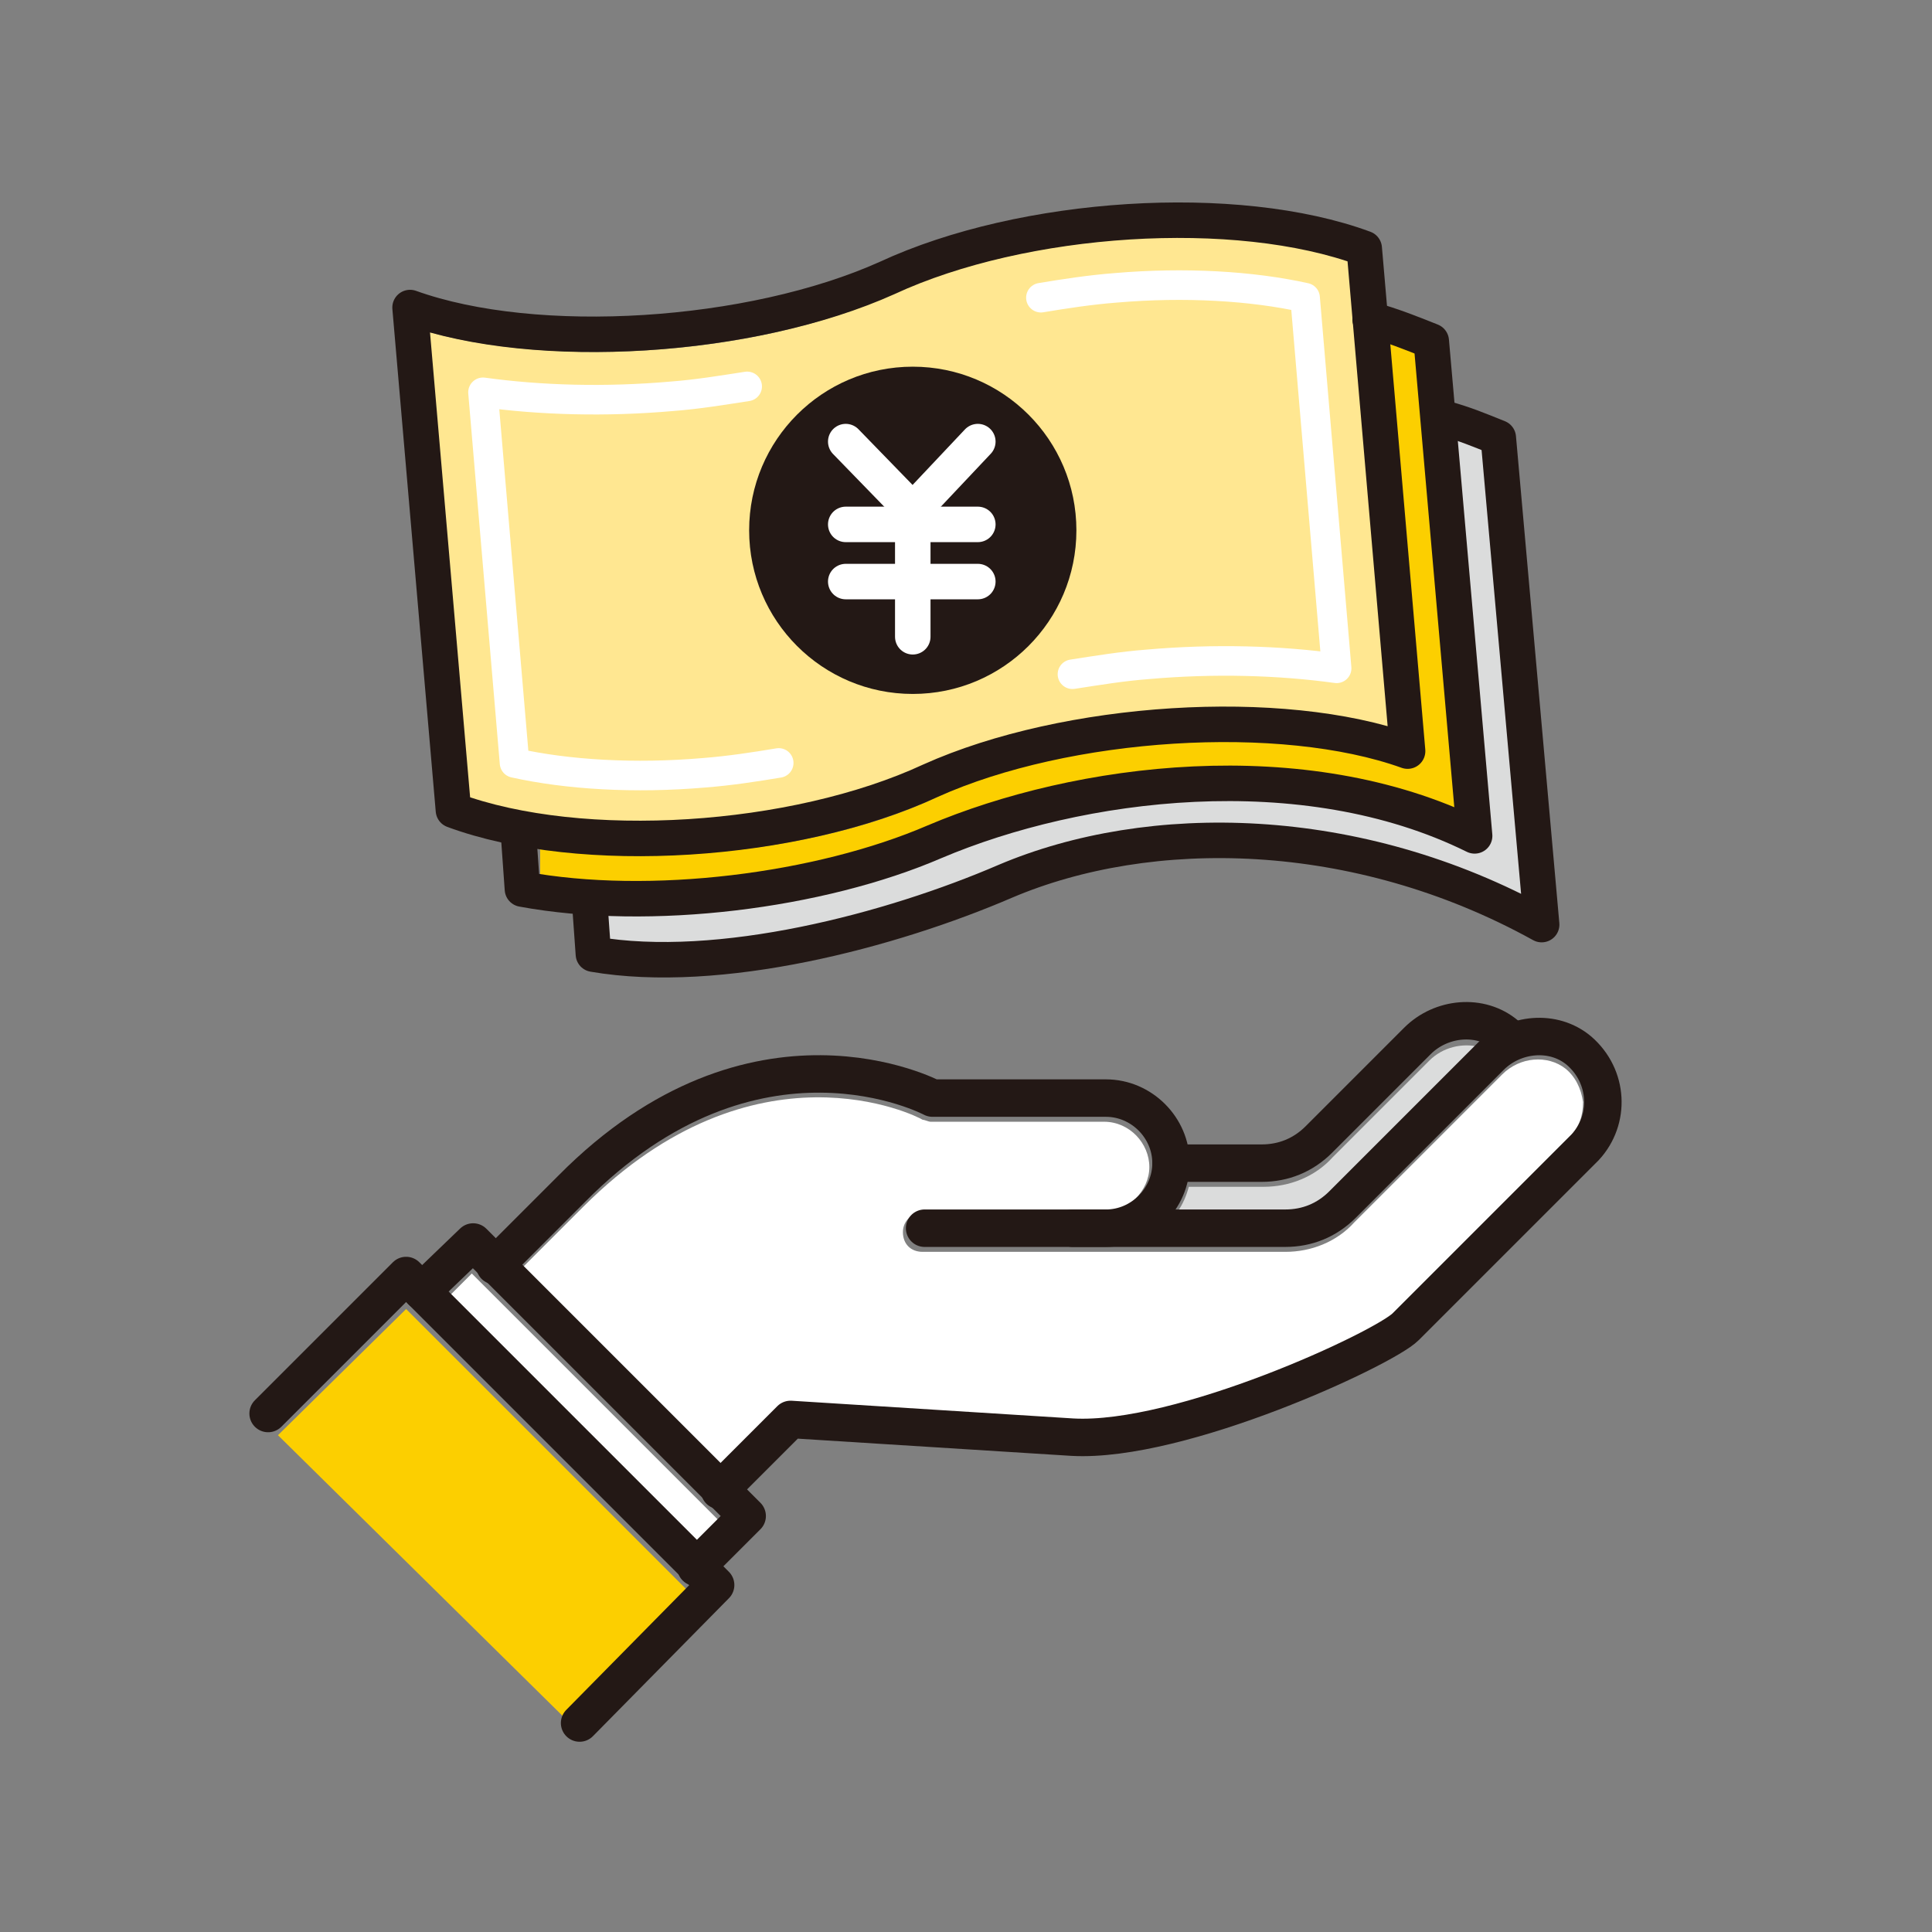
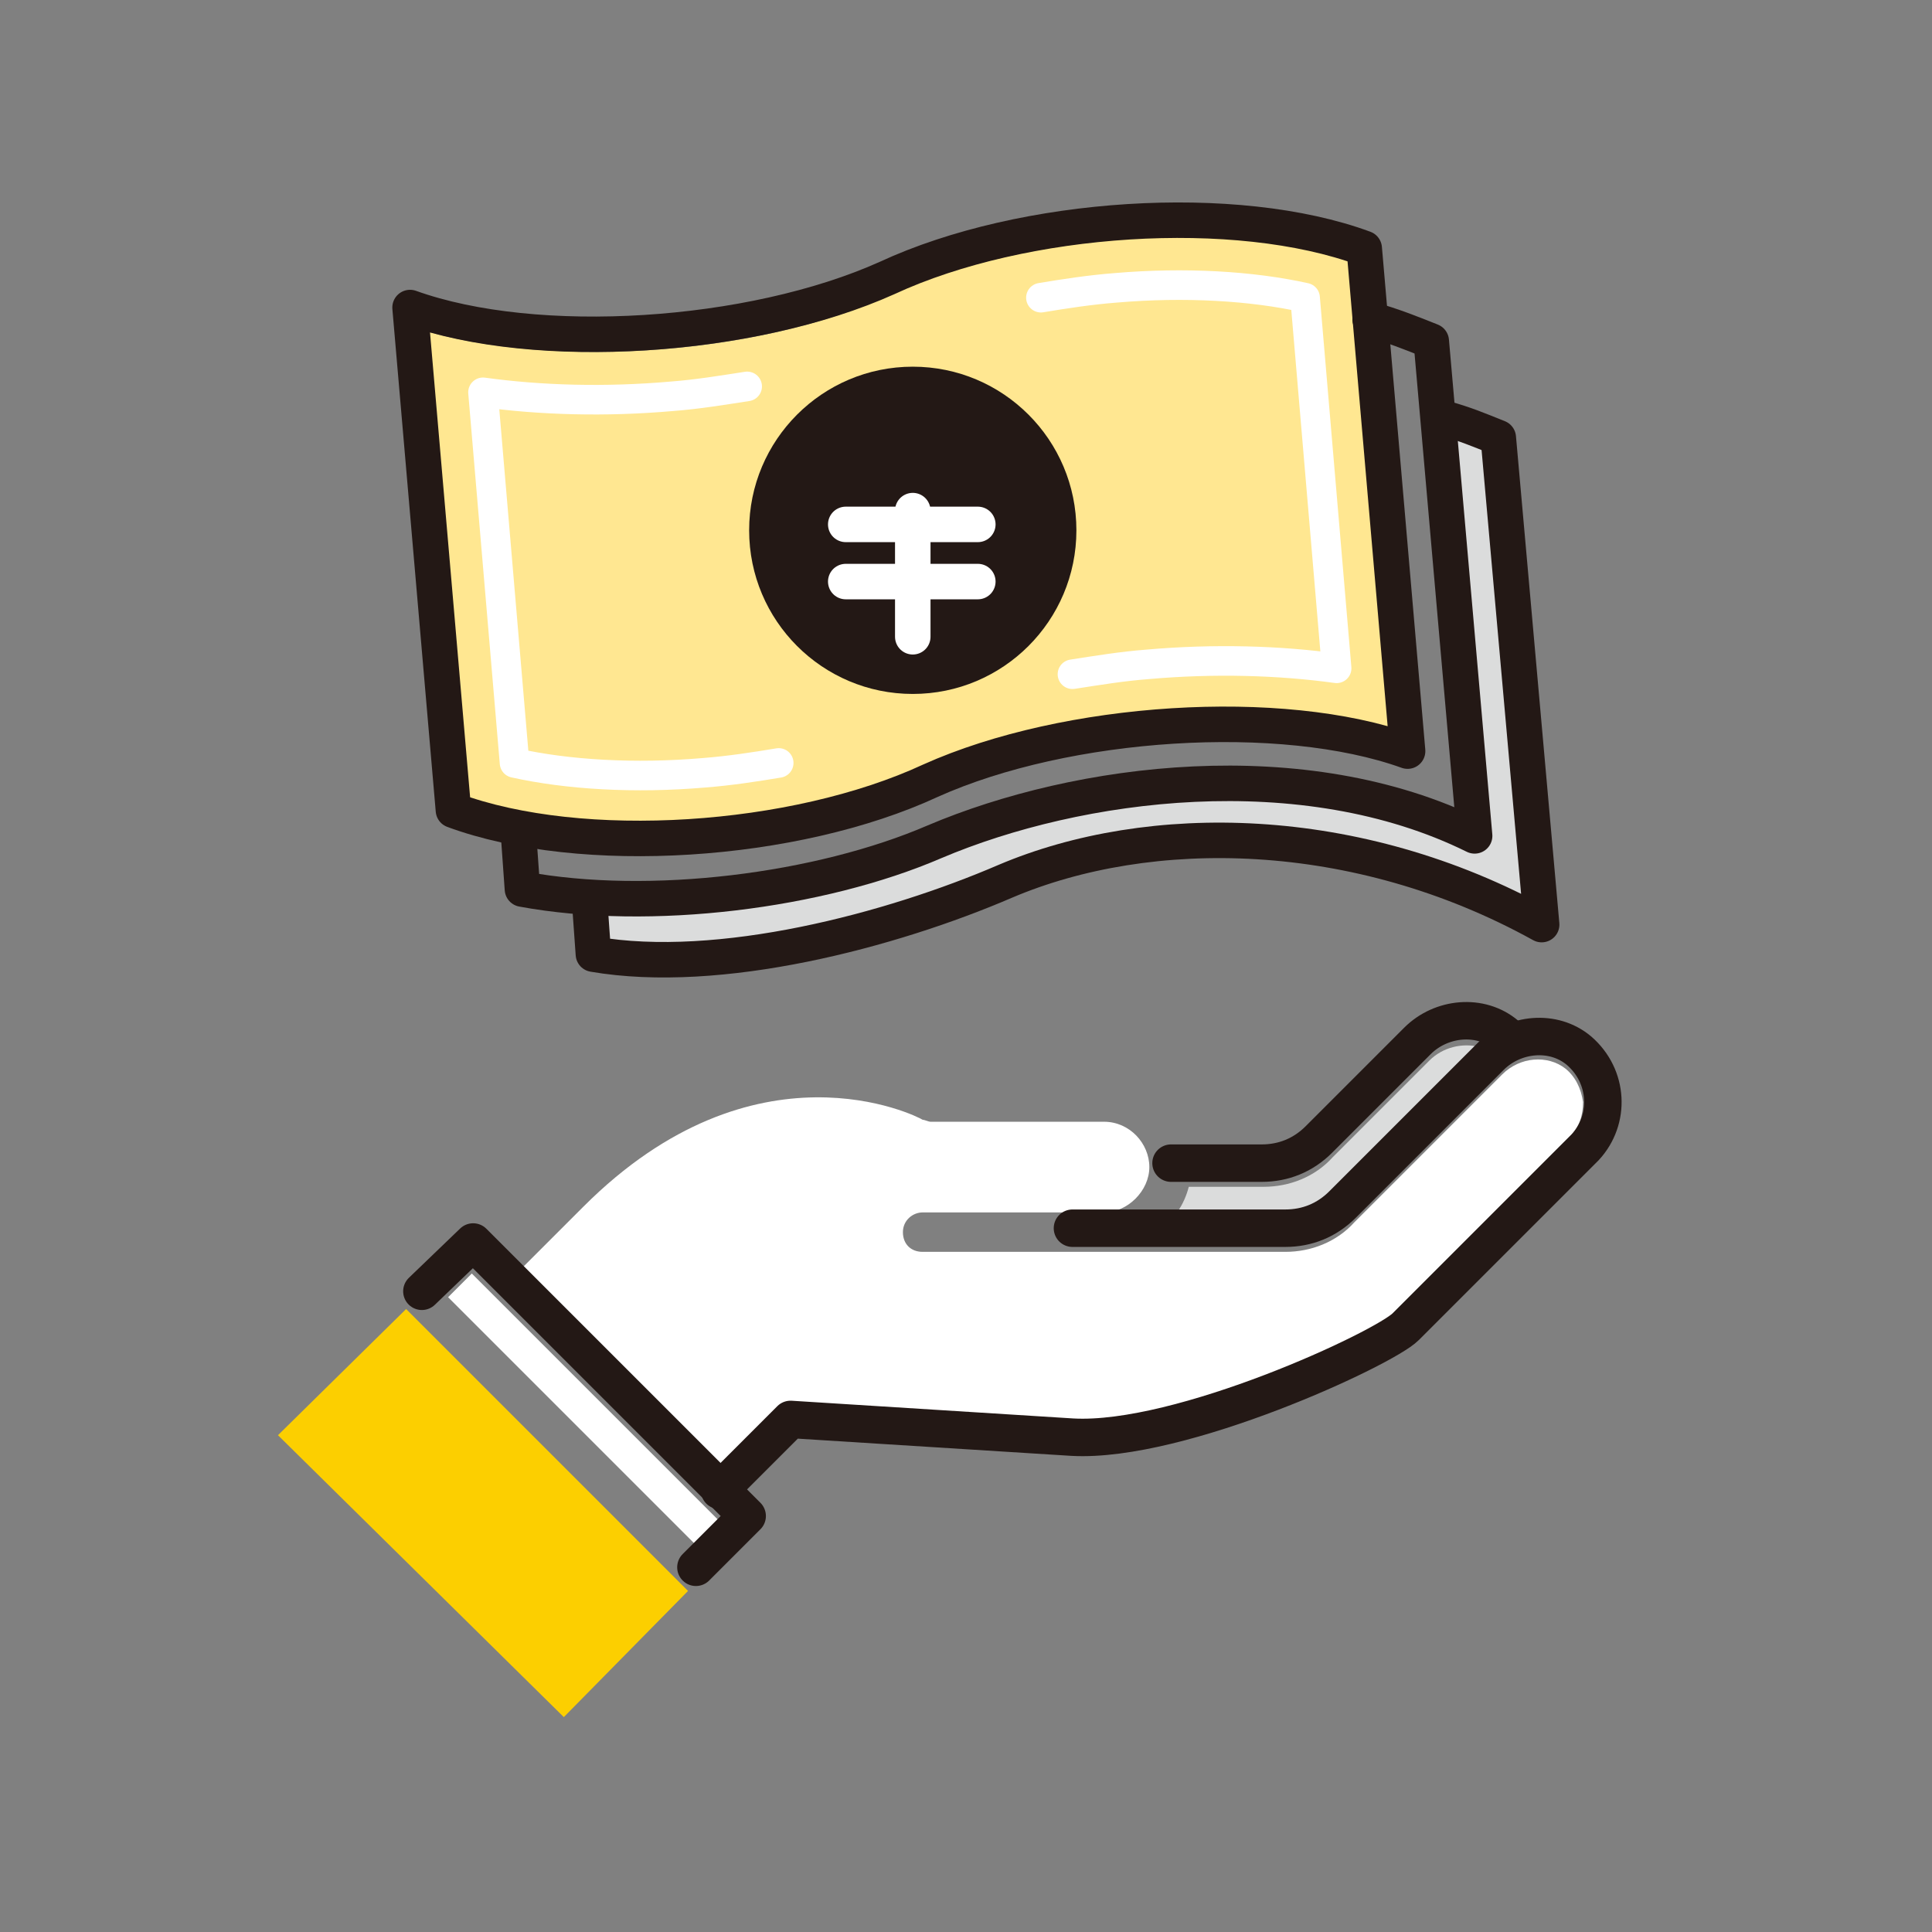
<svg xmlns="http://www.w3.org/2000/svg" width="98" height="98" version="1.1" viewBox="0 0 98 98">
  <rect x="0" y="0" width="98" height="98" fill="#808080" stroke="none" />
  <defs>
    <style>
      .cls-1 {
        fill: #fccf00;
      }

      .cls-2 {
        fill: #b5e5ff;
        opacity: .5;
      }

      .cls-3 {
        fill: #dbdcdc;
      }

      .cls-4 {
        stroke-width: 1.5px;
      }

      .cls-4, .cls-5 {
        stroke: #fff;
      }

      .cls-4, .cls-5, .cls-6, .cls-7 {
        fill: none;
        stroke-linecap: round;
        stroke-linejoin: round;
      }

      .cls-5 {
        stroke-width: 1.8px;
      }

      .cls-8 {
        fill: #231815;
      }

      .cls-9 {
        fill: #ffe791;
      }

      .cls-10 {
        fill: #fff;
      }

      .cls-6 {
        stroke-width: 1.8px;
      }

      .cls-6, .cls-7 {
        stroke: #231815;
      }

      .cls-7 {
        stroke-width: 1.9px;
      }
    </style>
  </defs>
  <g>
    <g id="_レイヤー_1" data-name="レイヤー_1">
      <g>
        <path class="cls-3" d="M67.5,58.8l5-5c.7-.7,1.7-.9,2.5-.7,0,0,0,0,0,0l-7.5,7.5c-.6.6-1.4.9-2.2.9h-5.6c.3-.4.5-.9.6-1.3h3.8c1.3,0,2.6-.5,3.5-1.5Z" />
        <polygon class="cls-1" points="28.6 87.1 14.1 72.8 20.6 66.4 34.9 80.7 28.6 87.1" />
        <rect class="cls-10" x="28.8" y="62.6" width="1.7" height="17.8" transform="translate(-41.9 41.9) rotate(-45)" />
        <path class="cls-10" d="M79.7,57.8l-9.1,9.1c-.8.8-10.8,5.6-16.2,5.3l-14.3-.9c-.3,0-.5,0-.7.3l-2.9,2.9-10.1-10.1,3.2-3.2c8.7-8.7,16.9-4.6,17.2-4.4.1,0,.3.1.4.1h8.8c1.3,0,2.3,1.1,2.3,2.3s-1.1,2.3-2.3,2.3h-9.2c-.5,0-1,.4-1,1s.4,1,1,1h18.4c1.3,0,2.6-.5,3.5-1.5l7.5-7.5c.9-.9,2.3-1,3.2-.3.5.4.8,1,.9,1.7,0,.7-.2,1.3-.7,1.8Z" />
        <g>
-           <path class="cls-7" d="M46.9,62.3h9.2c1.8,0,3.3-1.5,3.3-3.3h0c0-1.8-1.5-3.3-3.3-3.3h-8.8s-9-4.8-18.3,4.6l-3.9,3.9" />
          <path class="cls-7" d="M54.4,62.3h10.8c1.1,0,2.1-.4,2.9-1.2l7.5-7.5c1.2-1.2,3.2-1.4,4.5-.3,1.5,1.3,1.6,3.5.3,4.9l-9.1,9.1c-1.1,1.1-11.4,5.9-16.9,5.6l-14.3-.9-3.6,3.6" />
          <polyline class="cls-7" points="21.4 65.5 24 63 37.9 76.9 35.3 79.5" />
-           <polyline class="cls-7" points="13.6 71.7 20.6 64.7 36.3 80.4 29.4 87.4" />
          <path class="cls-7" d="M59.4,59h4.6c1.1,0,2.1-.4,2.9-1.2l5-5c1.2-1.2,3.2-1.4,4.5-.3" />
        </g>
        <g>
          <path class="cls-9" d="M21.6,16.8c6.7,1.9,17,1.2,23.7-1.9,6.6-3,16.8-3.8,23.2-1.7l2.1,23.9c-6.7-1.9-17-1.2-23.7,1.9-6.6,3-16.8,3.8-23.2,1.7l-2.1-23.9Z" />
-           <path class="cls-1" d="M27.2,43c1.6.2,3.4.4,5.2.4,5.3,0,11-1,15.2-3,6.7-3.1,17.3-3.8,23.6-1.5.2,0,.5,0,.7-.1.2-.2.3-.4.3-.6l-1.8-20.9c.6.2,1.1.4,1.6.6l2.1,23.4c-8.7-3.7-19.6-2.3-26.8.9-5.6,2.4-13.7,3.4-19.9,2.4v-1.5Z" />
          <path class="cls-3" d="M50.7,44c-5.3,2.3-13.7,4.6-19.9,3.7v-1.5c.4,0,1,0,1.6,0,5.3,0,11.1-1.1,15.4-2.9,7.2-3.1,18.3-4.5,26.8-.4.2.1.5,0,.7,0,.2-.1.3-.4.3-.7l-1.8-20.1c.5.2,1,.3,1.5.5l2.1,22.9c-8.6-4.3-18.9-4.9-26.6-1.6Z" />
          <g>
            <path class="cls-6" d="M71.4,38.1c-6.4-2.3-17.3-1.6-24.2,1.5-6.9,3.2-17.7,3.9-24.2,1.5l-2.2-25.5c6.4,2.3,17.3,1.6,24.2-1.5,6.9-3.2,17.7-3.9,24.2-1.5l2.2,25.5Z" />
            <path class="cls-6" d="M69.5,16.2c1.1.3,2.1.7,3.1,1.1l2.2,25.1c-8.7-4.3-20.1-2.8-27.4.3-5.8,2.5-14.4,3.6-20.9,2.4l-.2-2.8" />
            <path class="cls-6" d="M73.2,21.2c1.1.3,1.8.6,2.8,1l2.2,24.7c-9.4-5.2-19.9-5.3-27.2-2.2-5.8,2.5-14.5,4.8-20.9,3.7l-.2-2.8" />
            <g>
              <circle class="cls-8" cx="46.3" cy="26.9" r="8.3" />
              <g>
-                 <polyline class="cls-5" points="49.6 22.4 46.3 25.9 42.9 22.4" />
                <g>
                  <line class="cls-5" x1="46.3" y1="25.9" x2="46.3" y2="32.3" />
                  <line class="cls-5" x1="42.9" y1="26.6" x2="49.6" y2="26.6" />
                  <line class="cls-5" x1="42.9" y1="29.5" x2="49.6" y2="29.5" />
                </g>
              </g>
            </g>
            <g>
              <path class="cls-4" d="M37.9,19.6c-1.3.2-2.5.4-3.8.5-3.4.3-6.7.2-9.6-.2l1.6,18.8c2.7.6,6.1.8,9.6.5,1.3-.1,2.6-.3,3.8-.5" />
              <path class="cls-4" d="M54.4,34.2c1.3-.2,2.5-.4,3.8-.5,3.4-.3,6.7-.2,9.6.2l-1.6-18.8c-2.7-.6-6.1-.8-9.6-.5-1.3.1-2.6.3-3.8.5" />
            </g>
          </g>
        </g>
      </g>
      <rect class="cls-2" x="112.5" width="98" height="98" />
    </g>
  </g>
</svg>